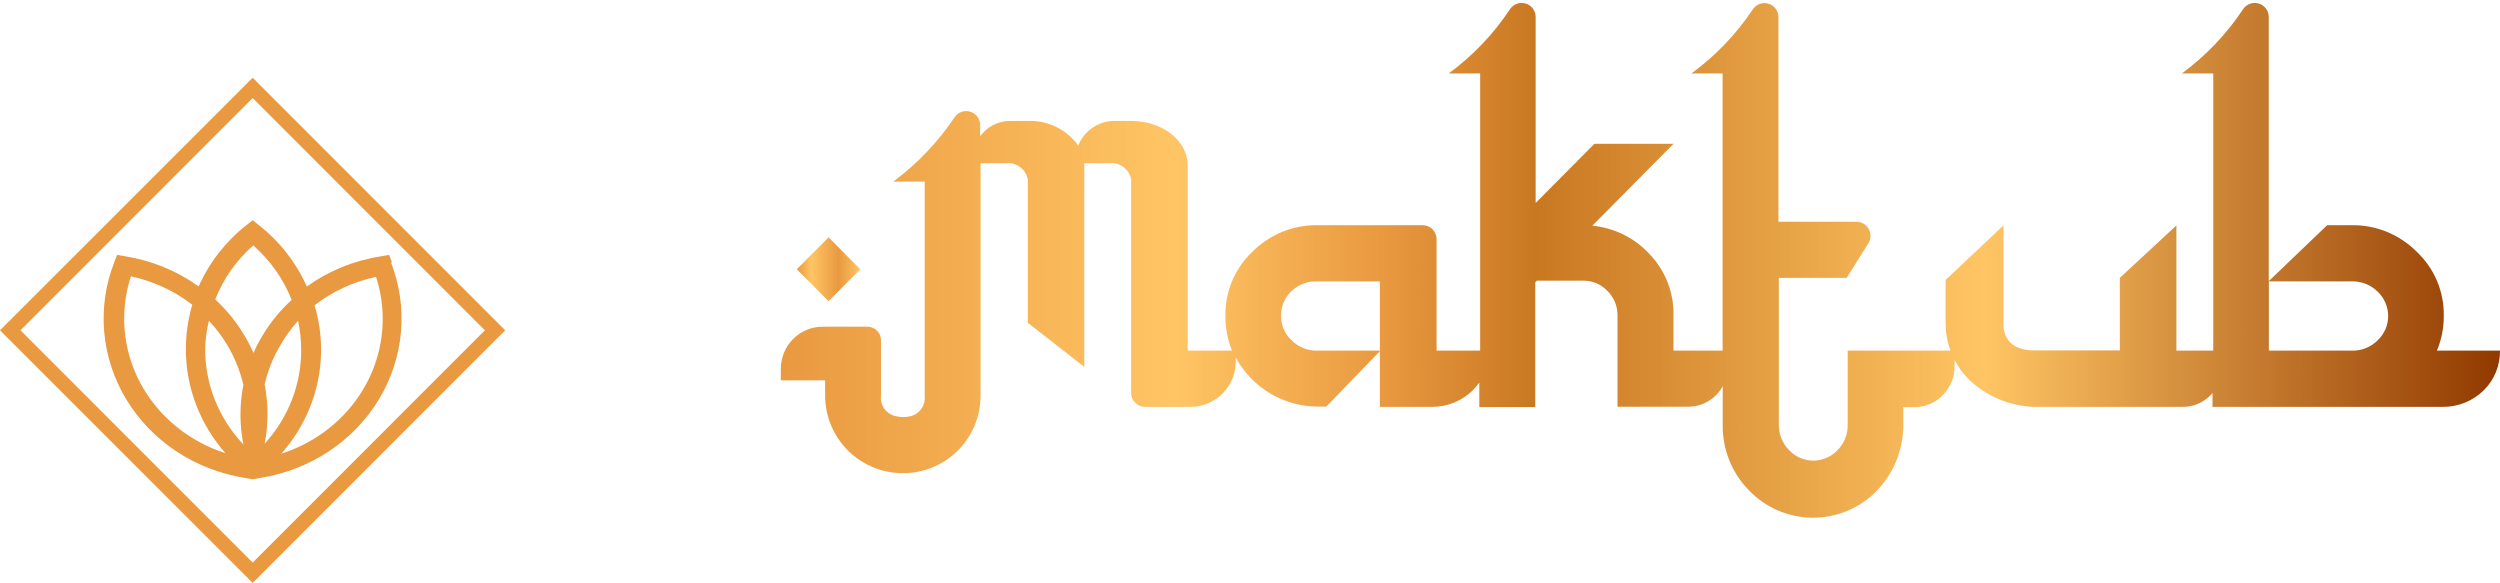
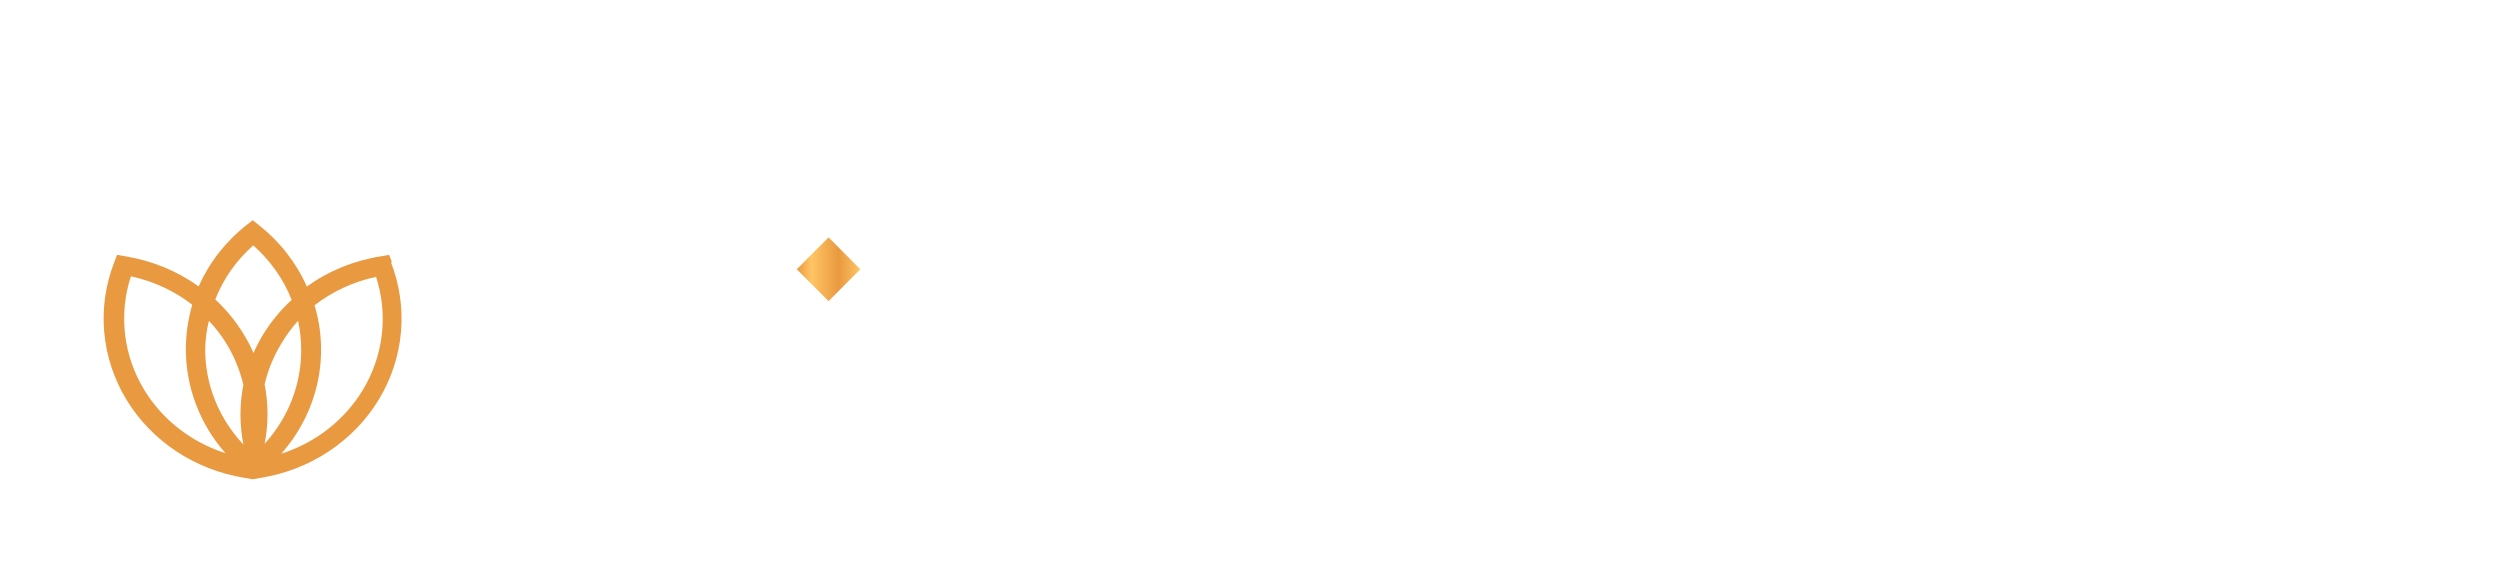
<svg xmlns="http://www.w3.org/2000/svg" width="193" height="45" viewBox="0 0 193 45" fill="none">
  <path d="M66.411 20.786L63.966 18.322L61.512 20.786L63.966 23.25L66.411 20.786Z" fill="url(#paint0_linear)" />
-   <path d="M188.129 27.069C188.485 26.224 188.666 25.314 188.659 24.397C188.677 23.466 188.499 22.542 188.137 21.685C187.774 20.828 187.236 20.057 186.556 19.421C185.9 18.764 185.12 18.245 184.261 17.895C183.401 17.545 182.48 17.371 181.552 17.384H179.657L175.146 21.705V1.312C175.147 1.081 175.074 0.855 174.937 0.669C174.801 0.482 174.608 0.345 174.388 0.276C174.167 0.207 173.93 0.21 173.712 0.286C173.494 0.362 173.305 0.505 173.175 0.696C171.901 2.62 170.297 4.305 168.436 5.671H170.862V27.069H168.019V17.403L163.651 21.449V27.05H157.235C155.131 27.126 154.667 25.922 154.667 25.05V17.403L150.203 21.61V25.07C150.21 25.753 150.338 26.43 150.582 27.069H142.641V32.755C142.652 33.126 142.586 33.496 142.45 33.841C142.313 34.187 142.107 34.501 141.845 34.764C141.605 35.015 141.317 35.215 140.998 35.352C140.678 35.488 140.335 35.559 139.988 35.559C139.64 35.559 139.297 35.488 138.977 35.352C138.658 35.215 138.37 35.015 138.13 34.764C137.867 34.501 137.66 34.188 137.521 33.842C137.383 33.497 137.316 33.127 137.325 32.755V21.449H142.565L144.243 18.777C144.344 18.61 144.4 18.42 144.403 18.225C144.406 18.029 144.356 17.837 144.259 17.668C144.162 17.498 144.022 17.358 143.852 17.261C143.683 17.165 143.49 17.115 143.295 17.119H137.296V1.321C137.296 1.089 137.221 0.863 137.083 0.677C136.945 0.491 136.75 0.354 136.528 0.287C136.306 0.22 136.068 0.226 135.849 0.305C135.631 0.384 135.444 0.531 135.316 0.724C134.04 2.639 132.436 4.314 130.577 5.671H132.984V27.069H129.194V24.359C129.232 22.629 128.593 20.952 127.412 19.687C126.253 18.398 124.654 17.59 122.93 17.422L129.194 11.101H123.091L118.552 15.669V1.312C118.553 1.081 118.48 0.855 118.343 0.669C118.207 0.482 118.014 0.345 117.793 0.276C117.573 0.207 117.336 0.21 117.118 0.286C116.899 0.362 116.711 0.505 116.58 0.696C115.307 2.62 113.702 4.305 111.842 5.671H114.268V27.069H110.904V18.464C110.904 18.178 110.79 17.903 110.588 17.7C110.385 17.498 110.11 17.384 109.824 17.384H101.712C100.782 17.372 99.86 17.546 98.999 17.896C98.138 18.246 97.356 18.765 96.699 19.421C96.02 20.058 95.483 20.829 95.123 21.686C94.762 22.544 94.585 23.467 94.604 24.397C94.596 25.312 94.767 26.219 95.106 27.069H91.685V15.413V12.75C91.685 10.855 89.743 9.338 87.345 9.338H85.857C85.287 9.375 84.738 9.572 84.275 9.907C83.812 10.243 83.454 10.703 83.242 11.234C82.8 10.62 82.213 10.126 81.533 9.795C80.853 9.464 80.102 9.307 79.347 9.338H77.878C77.444 9.354 77.019 9.469 76.636 9.674C76.254 9.88 75.923 10.17 75.67 10.523V9.661C75.671 9.429 75.598 9.204 75.462 9.018C75.325 8.831 75.132 8.694 74.912 8.625C74.691 8.556 74.455 8.559 74.236 8.635C74.018 8.71 73.83 8.854 73.699 9.045C72.418 10.963 70.815 12.647 68.961 14.02H71.387V17.384V20.36V30.575C71.424 30.937 71.323 31.3 71.106 31.591C70.888 31.883 70.569 32.081 70.212 32.148C69.899 32.216 69.576 32.216 69.264 32.148C68.888 32.101 68.546 31.907 68.311 31.609C68.077 31.311 67.97 30.933 68.013 30.556V30.253V26.264C68.013 25.987 67.903 25.722 67.708 25.526C67.512 25.331 67.247 25.221 66.971 25.221H63.587C63.15 25.21 62.715 25.289 62.31 25.451C61.904 25.614 61.536 25.858 61.228 26.169C60.919 26.48 60.675 26.85 60.513 27.257C60.35 27.664 60.271 28.1 60.28 28.538V29.362H63.701V30.547C63.704 32.132 64.334 33.652 65.455 34.773C66.576 35.893 68.096 36.524 69.681 36.527H69.738C70.522 36.525 71.298 36.37 72.022 36.069C72.746 35.767 73.403 35.327 73.957 34.771C74.51 34.216 74.949 33.557 75.248 32.832C75.546 32.108 75.7 31.331 75.698 30.547V29.353C75.698 29.296 75.698 29.249 75.698 29.192V12.598H77.689C78.074 12.562 78.459 12.672 78.767 12.908C79.075 13.143 79.282 13.486 79.347 13.868V24.918L83.706 28.32V12.598H85.602C85.997 12.546 86.398 12.649 86.72 12.886C87.041 13.123 87.259 13.475 87.326 13.868V22.501V30.282C87.32 30.431 87.344 30.579 87.398 30.719C87.451 30.858 87.533 30.984 87.638 31.09C87.743 31.196 87.869 31.279 88.008 31.334C88.147 31.389 88.295 31.415 88.445 31.409H91.922C92.843 31.404 93.725 31.036 94.376 30.385C95.027 29.734 95.395 28.852 95.4 27.931V27.6C96.019 28.745 96.935 29.702 98.053 30.369C99.171 31.037 100.448 31.389 101.75 31.39H102.394L106.564 27.069H101.712C101.339 27.081 100.969 27.015 100.623 26.876C100.277 26.738 99.964 26.529 99.703 26.264C99.443 26.022 99.237 25.728 99.098 25.401C98.96 25.075 98.891 24.723 98.897 24.368C98.893 24.014 98.963 23.662 99.102 23.336C99.24 23.01 99.445 22.716 99.703 22.473C99.97 22.219 100.285 22.022 100.631 21.893C100.976 21.764 101.344 21.707 101.712 21.724H106.526V31.409H110.534C111.118 31.416 111.697 31.307 112.239 31.089C112.78 30.871 113.274 30.548 113.69 30.139C113.879 29.953 114.05 29.75 114.202 29.533V31.428H118.523V21.8L118.637 21.667H122.191C122.544 21.659 122.895 21.724 123.222 21.86C123.548 21.995 123.842 22.198 124.086 22.454C124.338 22.701 124.537 22.996 124.672 23.322C124.807 23.647 124.875 23.997 124.872 24.349V31.4H130.274C130.695 31.409 131.114 31.329 131.503 31.166C131.891 31.003 132.241 30.759 132.53 30.452C132.716 30.262 132.873 30.045 132.994 29.808V32.821C132.982 33.75 133.155 34.672 133.501 35.534C133.848 36.396 134.361 37.181 135.012 37.844C135.643 38.505 136.4 39.034 137.238 39.399C138.076 39.764 138.979 39.957 139.893 39.968C140.807 39.978 141.713 39.806 142.56 39.461C143.406 39.115 144.175 38.605 144.821 37.958C146.123 36.642 146.879 34.881 146.934 33.03V31.428H147.777C148.18 31.434 148.581 31.358 148.954 31.205C149.327 31.052 149.665 30.825 149.947 30.537C150.542 29.955 150.883 29.162 150.895 28.329V27.789C151.17 28.321 151.521 28.81 151.938 29.239C153.296 30.566 155.1 31.339 156.998 31.409H168.474C168.877 31.416 169.278 31.341 169.651 31.188C170.024 31.034 170.362 30.807 170.644 30.518C170.703 30.463 170.757 30.403 170.805 30.338V31.409H188.612C189.781 31.413 190.904 30.957 191.739 30.139C192.146 29.739 192.467 29.261 192.683 28.733C192.9 28.205 193.008 27.639 193 27.069H188.129ZM183.561 26.264C183.3 26.529 182.986 26.738 182.641 26.876C182.295 27.015 181.924 27.081 181.552 27.069H175.155V21.724H181.552C181.923 21.713 182.293 21.778 182.639 21.915C182.984 22.052 183.298 22.258 183.561 22.52C183.817 22.765 184.02 23.059 184.159 23.385C184.297 23.711 184.368 24.061 184.366 24.416C184.364 24.762 184.291 25.104 184.153 25.422C184.014 25.739 183.813 26.026 183.561 26.264V26.264Z" fill="url(#paint1_linear)" />
  <path d="M30.26 20.246L30.042 19.675L29.422 19.785C27.341 20.108 25.372 20.91 23.687 22.121C22.872 20.281 21.605 18.656 19.993 17.384L19.511 17L19.018 17.384C17.413 18.655 16.151 20.276 15.335 22.11C13.668 20.914 11.725 20.117 9.669 19.785L9.038 19.675L8.82 20.246C8.149 21.967 7.885 23.808 8.046 25.638C8.206 27.469 8.788 29.242 9.749 30.832C10.71 32.423 12.027 33.79 13.606 34.838C15.184 35.885 16.985 36.586 18.88 36.89L19.5 37L20.131 36.89C22.024 36.584 23.824 35.883 25.401 34.835C26.978 33.787 28.294 32.419 29.254 30.829C30.214 29.239 30.795 27.466 30.955 25.636C31.115 23.807 30.85 21.966 30.18 20.246H30.26ZM23.251 26.956C23.276 29.638 22.272 32.236 20.429 34.259C20.727 32.744 20.727 31.19 20.429 29.675C20.68 28.585 21.106 27.539 21.691 26.572C22.066 25.928 22.508 25.322 23.01 24.763C23.167 25.485 23.247 26.219 23.251 26.956V26.956ZM16.127 24.763C16.661 25.328 17.13 25.945 17.527 26.605C18.107 27.574 18.532 28.62 18.788 29.708C18.49 31.23 18.49 32.792 18.788 34.314C16.886 32.295 15.835 29.673 15.84 26.956C15.854 26.218 15.95 25.482 16.127 24.763V24.763ZM19.569 18.963C20.879 20.121 21.888 21.555 22.517 23.151C21.647 23.951 20.898 24.862 20.291 25.86C20.021 26.309 19.779 26.774 19.569 27.252C19.362 26.772 19.121 26.307 18.846 25.86C18.242 24.851 17.493 23.928 16.62 23.118C17.242 21.519 18.253 20.083 19.569 18.93V18.963ZM11.137 30.103C10.338 28.789 9.834 27.331 9.657 25.821C9.479 24.311 9.631 22.782 10.105 21.331C11.839 21.705 13.46 22.456 14.842 23.524C14.517 24.642 14.351 25.796 14.349 26.956C14.345 29.892 15.426 32.734 17.4 34.983C14.763 34.136 12.537 32.402 11.137 30.103ZM28.011 30.103C26.612 32.425 24.372 34.176 21.714 35.026C23.094 33.465 24.051 31.603 24.499 29.605C24.947 27.606 24.873 25.533 24.283 23.568C25.667 22.494 27.293 21.744 29.032 21.375C29.501 22.819 29.652 24.339 29.476 25.841C29.3 27.343 28.802 28.794 28.011 30.103V30.103Z" fill="url(#paint2_linear)" />
-   <path d="M19.506 45L0 25.5L19.506 6L39 25.5L19.506 45ZM1.58 25.5L19.506 43.431L37.431 25.5L19.506 7.569L1.58 25.5Z" fill="url(#paint3_linear)" />
  <defs>
    <linearGradient id="paint0_linear" x1="61.512" y1="20.786" x2="66.411" y2="20.786" gradientUnits="userSpaceOnUse">
      <stop stop-color="#E99940" />
      <stop offset="0.23" stop-color="#FFC564" />
      <stop offset="0.66" stop-color="#E99940" />
      <stop offset="1" stop-color="#FFC564" />
    </linearGradient>
    <linearGradient id="paint1_linear" x1="60.242" y1="20.085" x2="193.019" y2="20.085" gradientUnits="userSpaceOnUse">
      <stop stop-color="#E99940" />
      <stop offset="0.23" stop-color="#FFC564" />
      <stop offset="0.35" stop-color="#E99940" />
      <stop offset="0.44" stop-color="#C97822" />
      <stop offset="0.7" stop-color="#FFC564" />
      <stop offset="1" stop-color="#913900" />
    </linearGradient>
    <linearGradient id="paint2_linear" x1="2657.83" y1="997.8" x2="3119.67" y2="997.8" gradientUnits="userSpaceOnUse">
      <stop stop-color="#E99940" />
      <stop offset="0.23" stop-color="#FFC564" />
      <stop offset="0.35" stop-color="#E99940" />
      <stop offset="0.44" stop-color="#C97822" />
      <stop offset="0.7" stop-color="#FFC564" />
      <stop offset="1" stop-color="#913900" />
    </linearGradient>
    <linearGradient id="paint3_linear" x1="4205.76" y1="1869.03" x2="5563.35" y2="1869.03" gradientUnits="userSpaceOnUse">
      <stop stop-color="#E99940" />
      <stop offset="0.23" stop-color="#FFC564" />
      <stop offset="0.35" stop-color="#E99940" />
      <stop offset="0.44" stop-color="#C97822" />
      <stop offset="0.7" stop-color="#FFC564" />
      <stop offset="1" stop-color="#913900" />
    </linearGradient>
  </defs>
</svg>